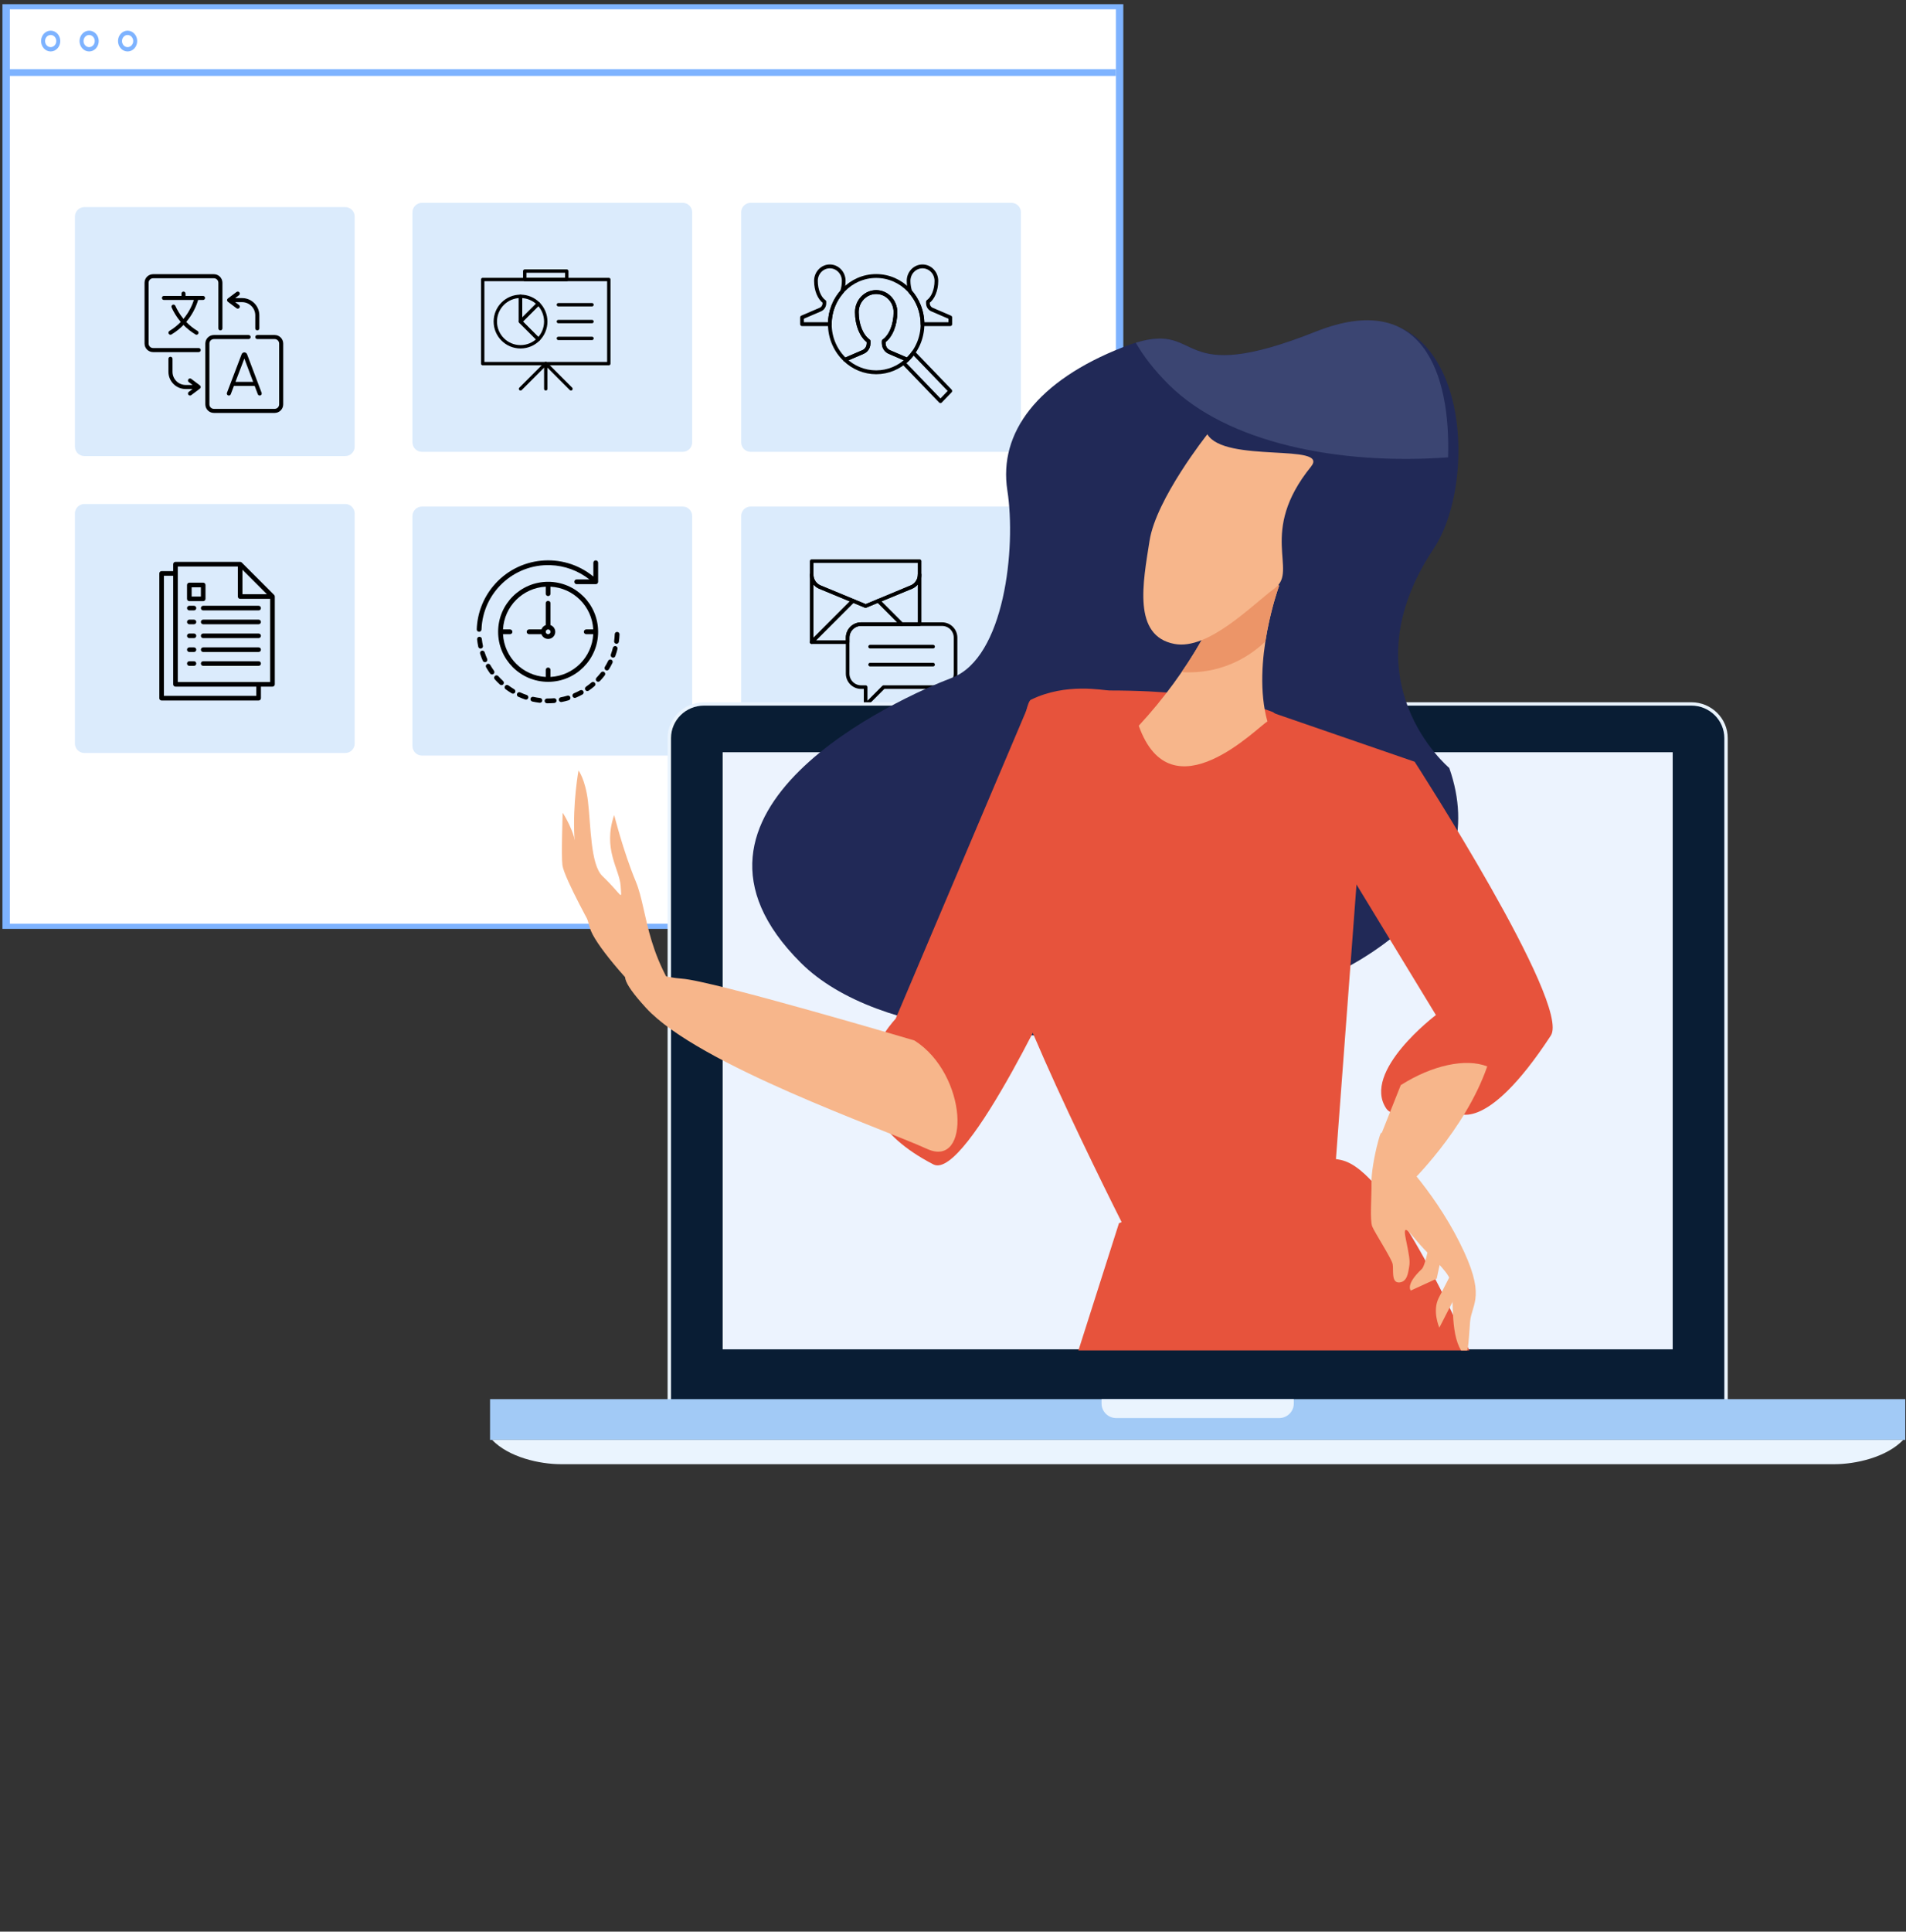
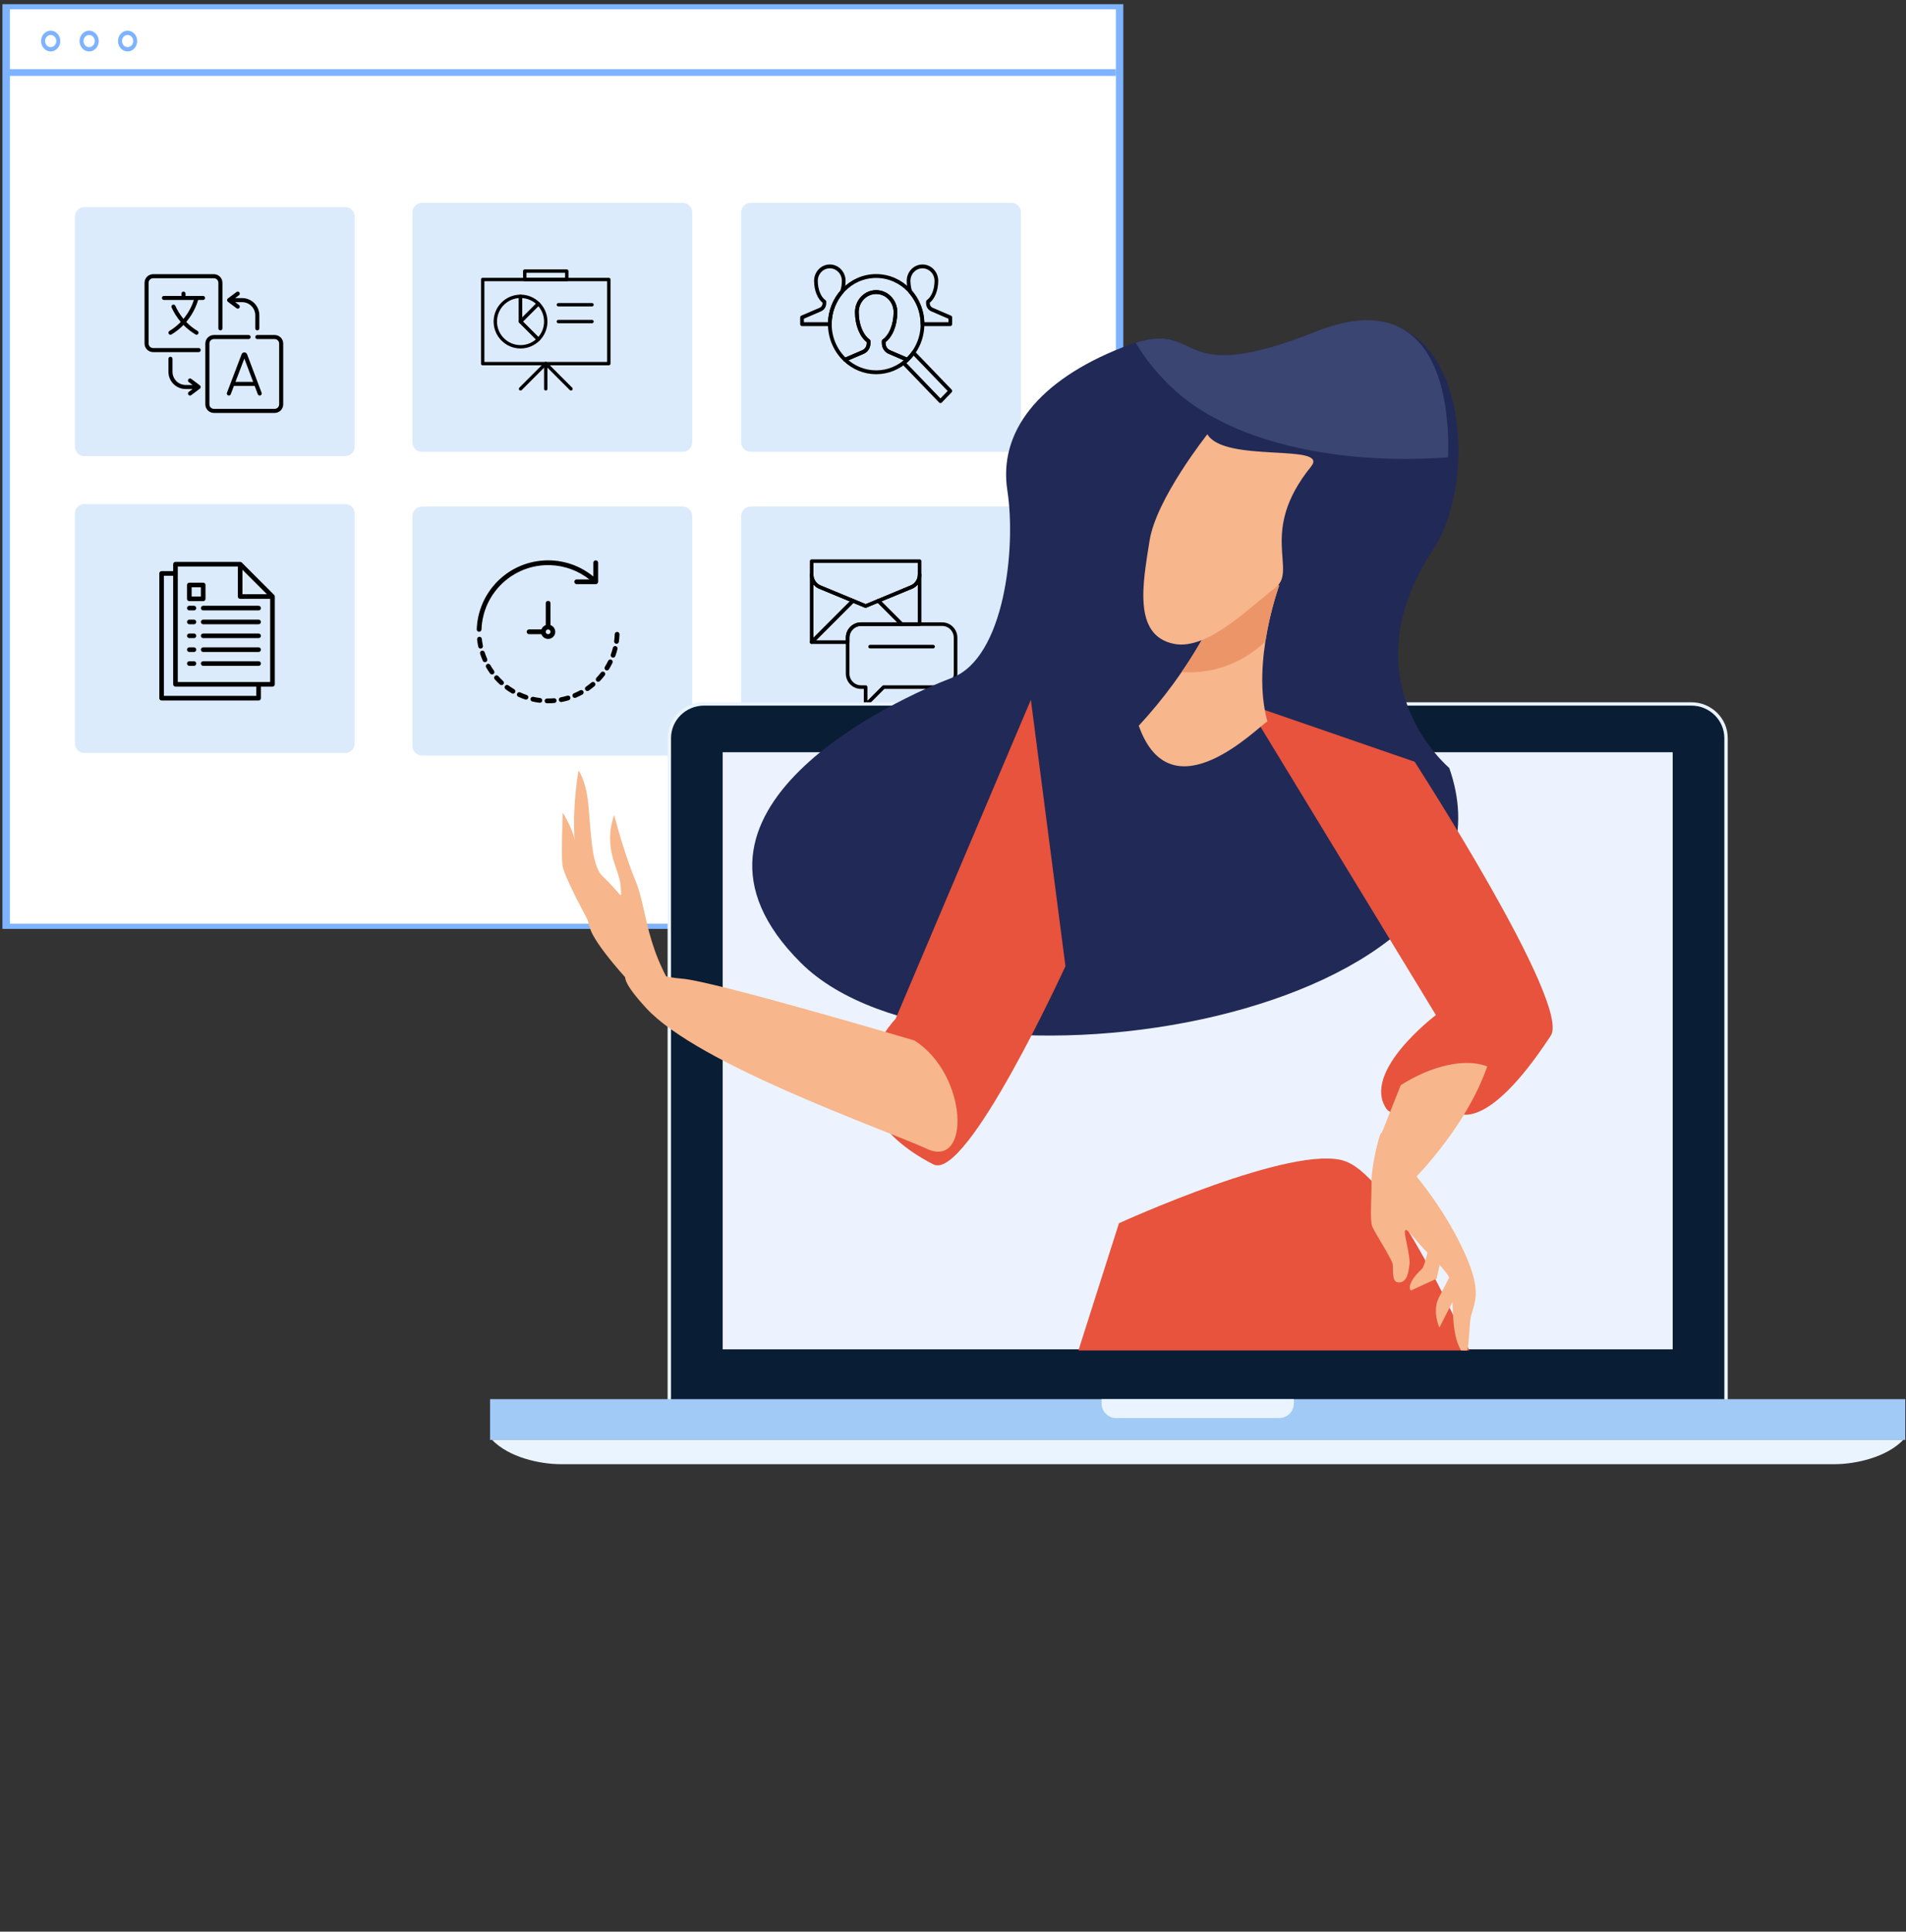
<svg xmlns="http://www.w3.org/2000/svg" xmlns:ns1="http://www.serif.com/" width="100%" height="100%" viewBox="0 0 1537 1557" version="1.1" xml:space="preserve" style="fill-rule:evenodd;clip-rule:evenodd;stroke-miterlimit:2;">
  <rect x="0" y="0" width="1537" height="1557" fill="#333333" stroke="none" />
  <g transform="matrix(1,0,0,1,-21655.6,-46753.3)">
    <g transform="matrix(1,0,0,1,19962,46044.7)">
      <g transform="matrix(0.8,0,0,0.8,1271.91,-314.178)">
        <g transform="matrix(1.453,0,0,1.573,-2689.66,-1158.64)">
          <g transform="matrix(9.883,0,0,6.338,-2163.73,-1047.09)">
            <rect x="443.375" y="410.343" width="78.159" height="92.935" style="fill:white;stroke:rgb(126,179,255);stroke-width:0.52px;" />
          </g>
          <g transform="matrix(9.224,0,0,9.224,-1865.16,-2231.39)">
            <path d="M442.762,414.917L526.146,414.917L442.762,414.917Z" style="fill:none;stroke:rgb(126,179,255);stroke-width:0.47px;" />
          </g>
          <g transform="matrix(9.224,0,0,9.224,-1865.16,-2231.39)">
            <path d="M446.604,412.73C446.604,413.047 446.348,413.303 446.032,413.303C445.716,413.303 445.46,413.047 445.46,412.73C445.46,412.415 445.716,412.159 446.032,412.159C446.348,412.159 446.604,412.415 446.604,412.73Z" style="fill:none;stroke:rgb(126,179,255);stroke-width:0.3px;" />
          </g>
          <g transform="matrix(9.224,0,0,9.224,-1865.16,-2231.39)">
            <path d="M449.497,412.73C449.497,413.047 449.241,413.303 448.925,413.303C448.609,413.303 448.353,413.047 448.353,412.73C448.353,412.415 448.609,412.159 448.925,412.159C449.241,412.159 449.497,412.415 449.497,412.73Z" style="fill:none;stroke:rgb(126,179,255);stroke-width:0.3px;" />
          </g>
          <g transform="matrix(9.224,0,0,9.224,-1865.16,-2231.39)">
            <path d="M452.389,412.73C452.389,413.047 452.133,413.303 451.817,413.303C451.501,413.303 451.246,413.047 451.246,412.73C451.246,412.415 451.501,412.159 451.817,412.159C452.133,412.159 452.389,412.415 452.389,412.73Z" style="fill:none;stroke:rgb(126,179,255);stroke-width:0.3px;" />
          </g>
        </g>
        <g transform="matrix(2.361,0,0,2.361,-682.844,1264.88)">
          <path d="M808.005,194.53C808.005,196.767 806.193,198.578 803.956,198.578L692.615,198.578C690.379,198.578 688.565,196.767 688.565,194.53L688.565,96.363C688.565,94.128 690.379,92.314 692.615,92.314L803.956,92.314C806.193,92.314 808.005,94.128 808.005,96.363L808.005,194.53Z" style="fill:rgb(162,202,246);fill-opacity:0.39;fill-rule:nonzero;" />
        </g>
        <g transform="matrix(2.361,0,0,2.361,-682.844,1570.9)">
          <path d="M808.005,194.53C808.005,196.767 806.193,198.578 803.956,198.578L692.615,198.578C690.379,198.578 688.565,196.767 688.565,194.53L688.565,96.363C688.565,94.128 690.379,92.314 692.615,92.314L803.956,92.314C806.193,92.314 808.005,94.128 808.005,96.363L808.005,194.53Z" style="fill:rgb(162,202,246);fill-opacity:0.39;fill-rule:nonzero;" />
        </g>
        <g transform="matrix(2.361,0,0,2.361,-1023.07,1568.33)">
          <path d="M808.005,194.53C808.005,196.767 806.193,198.578 803.956,198.578L692.615,198.578C690.379,198.578 688.565,196.767 688.565,194.53L688.565,96.363C688.565,94.128 690.379,92.314 692.615,92.314L803.956,92.314C806.193,92.314 808.005,94.128 808.005,96.363L808.005,194.53Z" style="fill:rgb(162,202,246);fill-opacity:0.39;fill-rule:nonzero;" />
        </g>
        <g transform="matrix(2.361,0,0,2.361,-1023.07,1269.17)">
          <path d="M808.005,194.53C808.005,196.767 806.193,198.578 803.956,198.578L692.615,198.578C690.379,198.578 688.565,196.767 688.565,194.53L688.565,96.363C688.565,94.128 690.379,92.314 692.615,92.314L803.956,92.314C806.193,92.314 808.005,94.128 808.005,96.363L808.005,194.53Z" style="fill:rgb(162,202,246);fill-opacity:0.39;fill-rule:nonzero;" />
        </g>
        <g transform="matrix(2.361,0,0,2.361,-351.486,1264.88)">
          <path d="M808.005,194.53C808.005,196.767 806.193,198.578 803.956,198.578L692.615,198.578C690.379,198.578 688.565,196.767 688.565,194.53L688.565,96.363C688.565,94.128 690.379,92.314 692.615,92.314L803.956,92.314C806.193,92.314 808.005,94.128 808.005,96.363L808.005,194.53Z" style="fill:rgb(162,202,246);fill-opacity:0.39;fill-rule:nonzero;" />
        </g>
        <g transform="matrix(2.361,0,0,2.361,-351.486,1570.9)">
          <path d="M808.005,194.53C808.005,196.767 806.193,198.578 803.956,198.578L692.615,198.578C690.379,198.578 688.565,196.767 688.565,194.53L688.565,96.363C688.565,94.128 690.379,92.314 692.615,92.314L803.956,92.314C806.193,92.314 808.005,94.128 808.005,96.363L808.005,194.53Z" style="fill:rgb(162,202,246);fill-opacity:0.39;fill-rule:nonzero;" />
        </g>
        <g id="search--person.svg" ns1:id="search, person.svg" transform="matrix(1.868,0,0,1.94,1410.28,1614.78)">
          <g transform="matrix(1,0,0,1,-50,-50)">
            <path d="M66.797,63.476C62.357,67.513 56.477,70 50,70C43.523,70 37.642,67.513 33.202,63.472L42.907,59.452C43.507,59.207 44.045,58.846 44.497,58.397C45.381,57.511 45.927,56.289 45.927,54.938L45.927,53.819C42.198,51.325 39.585,45.516 39.585,38.75C39.585,32.997 44.249,28.334 49.998,28.334C55.754,28.334 60.415,32.997 60.415,38.75C60.415,45.517 57.804,51.325 54.074,53.819L54.074,54.938C54.074,56.289 54.62,57.511 55.506,58.397C55.955,58.845 56.494,59.207 57.09,59.452L66.797,63.476Z" style="fill:none;fill-rule:nonzero;stroke:black;stroke-width:2px;stroke-linecap:round;stroke-linejoin:round;stroke-miterlimit:10;" />
            <path d="M33.202,63.472C28.175,58.9 25,52.331 25,45C25,31.191 36.193,20 50,20C63.806,20 75.002,31.191 75.002,45C75.002,52.331 71.825,58.9 66.797,63.476L57.088,59.453C56.492,59.208 55.953,58.847 55.504,58.398C54.618,57.512 54.072,56.29 54.072,54.939L54.072,53.82C57.801,51.326 60.413,45.517 60.413,38.751C60.413,32.998 55.752,28.335 49.996,28.335C44.247,28.335 39.583,32.998 39.583,38.751C39.583,45.518 42.197,51.326 45.925,53.82L45.925,54.939C45.925,56.29 45.379,57.512 44.495,58.398C44.043,58.846 43.505,59.208 42.905,59.453L33.202,63.472Z" style="fill:none;fill-rule:nonzero;stroke:black;stroke-width:2px;stroke-linecap:round;stroke-linejoin:round;stroke-miterlimit:10;" />
            <path d="M90,79.698L70.109,59.807C68.615,61.832 66.829,63.618 64.805,65.113L84.694,85L90,79.698Z" style="fill:none;fill-rule:nonzero;stroke:black;stroke-width:2px;stroke-linecap:round;stroke-linejoin:round;stroke-miterlimit:10;" />
            <path d="M25,45C25,38.506 27.496,32.611 31.556,28.165C32.147,26.48 32.498,24.56 32.498,22.503C32.499,18.359 29.143,15 25,15C20.857,15 17.501,18.359 17.501,22.503C17.501,27.375 19.382,31.557 22.066,33.352L22.066,34.159C22.066,35.134 21.673,36.013 21.036,36.649C20.713,36.973 20.323,37.235 19.894,37.411L10,41.51L10,45.003L25,45.003L25,45Z" style="fill:none;fill-rule:nonzero;stroke:black;stroke-width:2px;stroke-linecap:round;stroke-linejoin:round;stroke-miterlimit:10;" />
            <path d="M80.105,37.41C79.674,37.234 79.289,36.972 78.961,36.648C78.327,36.011 77.935,35.132 77.935,34.158L77.935,33.351C80.615,31.556 82.499,27.374 82.499,22.502C82.5,18.359 79.145,15 75,15C70.859,15 67.501,18.359 67.501,22.503C67.501,24.562 67.853,26.482 68.443,28.167C72.504,32.611 75,38.508 75,45L75,45.003L90,45.003L90,41.51L80.105,37.41Z" style="fill:none;fill-rule:nonzero;stroke:black;stroke-width:2px;stroke-linecap:round;stroke-linejoin:round;stroke-miterlimit:10;" />
          </g>
        </g>
        <g id="presentation--chart--text.svg" ns1:id="presentation, chart, text.svg" transform="matrix(1.695,0,0,1.695,1077.24,1610.94)">
          <g transform="matrix(1,0,0,1,-50,-50)">
            <path d="M57.502,35.001L77.501,35.001L57.502,35.001Z" style="fill:none;fill-rule:nonzero;stroke:black;stroke-width:2px;stroke-linecap:round;stroke-linejoin:round;stroke-miterlimit:10;" />
            <path d="M57.502,45L77.501,45L57.502,45Z" style="fill:none;fill-rule:nonzero;stroke:black;stroke-width:2px;stroke-linecap:round;stroke-linejoin:round;stroke-miterlimit:10;" />
-             <path d="M57.502,55.001L77.501,55.001L57.502,55.001Z" style="fill:none;fill-rule:nonzero;stroke:black;stroke-width:2px;stroke-linecap:round;stroke-linejoin:round;stroke-miterlimit:10;" />
            <path d="M35,30C39.139,30 42.891,31.68 45.605,34.395L35,45L35,30Z" style="fill:none;fill-rule:nonzero;stroke:black;stroke-width:2px;stroke-linecap:round;stroke-linejoin:round;stroke-miterlimit:10;" />
            <path d="M45.606,55.607C48.321,52.892 49.999,49.142 49.999,45C49.999,40.858 48.321,37.108 45.606,34.395L35,45L45.606,55.607Z" style="fill:none;fill-rule:nonzero;stroke:black;stroke-width:2px;stroke-linecap:round;stroke-linejoin:round;stroke-miterlimit:10;" />
            <path d="M35,30C26.715,30 20,36.718 20,45C20,53.285 26.715,59.999 35,59.999C39.139,59.999 42.891,58.321 45.605,55.607L35,45L35,30Z" style="fill:none;fill-rule:nonzero;stroke:black;stroke-width:2px;stroke-linecap:round;stroke-linejoin:round;stroke-miterlimit:10;" />
            <rect x="12.5" y="20.003" width="75" height="49.997" style="fill:none;stroke:black;stroke-width:2px;stroke-linecap:round;stroke-linejoin:round;stroke-miterlimit:10;" />
            <rect x="37.499" y="15" width="25" height="5.003" style="fill:none;stroke:black;stroke-width:2px;stroke-linecap:round;stroke-linejoin:round;stroke-miterlimit:10;" />
            <path d="M50.002,85L50.002,70L50.002,85Z" style="fill:none;fill-rule:nonzero;stroke:black;stroke-width:2px;stroke-linecap:round;stroke-linejoin:round;stroke-miterlimit:10;" />
            <path d="M35,85L50.002,70L64.999,85L50.002,70L35,85Z" style="fill:none;fill-rule:nonzero;stroke:black;stroke-width:2px;stroke-linecap:round;stroke-linejoin:round;stroke-miterlimit:10;" />
          </g>
        </g>
        <g id="message--chat.svg" ns1:id="message, chat.svg" transform="matrix(1.813,0,0,1.813,1417.79,1916.4)">
          <g transform="matrix(1,0,0,1,-50,-50)">
            <path d="M70.001,10L70.001,17.5C70.001,19.57 69.164,21.447 67.805,22.804C67.115,23.494 66.287,24.051 65.373,24.428C65.373,24.428 40.002,34.937 40,34.937L14.63,24.428C13.715,24.051 12.888,23.494 12.196,22.804C10.838,21.447 10,19.57 10,17.5L10,10L70.001,10Z" style="fill:none;fill-rule:nonzero;stroke:black;stroke-width:2px;stroke-linecap:round;stroke-linejoin:round;stroke-miterlimit:10;" />
            <path d="M32.976,32.026L14.631,24.428C13.716,24.051 12.889,23.494 12.197,22.804C10.839,21.447 10.001,19.57 10.001,17.5L10,55L32.976,32.026Z" style="fill:none;fill-rule:nonzero;stroke:black;stroke-width:2px;stroke-linecap:round;stroke-linejoin:round;stroke-miterlimit:10;" />
            <path d="M77.5,57.5L42.5,57.5L77.5,57.5Z" style="fill:none;fill-rule:nonzero;stroke:black;stroke-width:2px;stroke-linecap:round;stroke-linejoin:round;stroke-miterlimit:10;" />
-             <path d="M42.5,67.499L77.5,67.499L42.5,67.499Z" style="fill:none;fill-rule:nonzero;stroke:black;stroke-width:2px;stroke-linecap:round;stroke-linejoin:round;stroke-miterlimit:10;" />
            <path d="M37.5,45C33.36,45 30,48.358 30,52.5L30,72.501C30,76.642 33.36,79.999 37.5,79.999L40,79.999L40,90L50,79.999L82.5,79.999C86.642,79.999 90.001,76.642 90.001,72.501L90.001,52.5C90.001,48.358 86.642,45 82.5,45L37.5,45Z" style="fill:none;fill-rule:nonzero;stroke:black;stroke-width:2px;stroke-linecap:round;stroke-linejoin:round;stroke-miterlimit:10;" />
            <path d="M70.001,45L70.001,17.5C70.001,19.57 69.164,21.447 67.805,22.804C67.115,23.494 66.287,24.051 65.373,24.428C65.373,24.428 54.536,28.917 47.028,32.026L59.999,45L70.001,45Z" style="fill:none;fill-rule:nonzero;stroke:black;stroke-width:2px;stroke-linecap:round;stroke-linejoin:round;stroke-miterlimit:10;" />
            <path d="M30,52.5C30,48.358 33.36,45 37.5,45L60,45L47.028,32.026C43.048,33.675 40.002,34.938 40.002,34.938L32.975,32.026L10,55L30,55L30,52.5Z" style="fill:none;fill-rule:nonzero;stroke:black;stroke-width:2px;stroke-linecap:round;stroke-linejoin:round;stroke-miterlimit:10;" />
          </g>
        </g>
        <g id="document-1-.svg" ns1:id="document(1).svg" transform="matrix(0.291,0,0,0.291,745.899,1914.44)">
          <g transform="matrix(1,0,0,1,-240,-240)">
            <g>
              <g>
                <path d="M160,344L144,344C139.582,344 136,347.582 136,352C136,356.418 139.582,360 144,360L160,360C164.418,360 168,356.418 168,352C168,347.582 164.418,344 160,344Z" style="fill-rule:nonzero;" />
              </g>
            </g>
            <g>
              <g>
                <path d="M384,344L192,344C187.582,344 184,347.582 184,352C184,356.418 187.582,360 192,360L384,360C388.418,360 392,356.418 392,352C392,347.582 388.418,344 384,344Z" style="fill-rule:nonzero;" />
              </g>
            </g>
            <g>
              <g>
                <path d="M160,296L144,296C139.582,296 136,299.582 136,304C136,308.418 139.582,312 144,312L160,312C164.418,312 168,308.418 168,304C168,299.582 164.418,296 160,296Z" style="fill-rule:nonzero;" />
              </g>
            </g>
            <g>
              <g>
                <path d="M384,296L192,296C187.582,296 184,299.582 184,304C184,308.418 187.582,312 192,312L384,312C388.418,312 392,308.418 392,304C392,299.582 388.418,296 384,296Z" style="fill-rule:nonzero;" />
              </g>
            </g>
            <g>
              <g>
                <path d="M160,248L144,248C139.582,248 136,251.582 136,256C136,260.418 139.582,264 144,264L160,264C164.418,264 168,260.418 168,256C168,251.582 164.418,248 160,248Z" style="fill-rule:nonzero;" />
              </g>
            </g>
            <g>
              <g>
                <path d="M384,248L192,248C187.582,248 184,251.582 184,256C184,260.418 187.582,264 192,264L384,264C388.418,264 392,260.418 392,256C392,251.582 388.418,248 384,248Z" style="fill-rule:nonzero;" />
              </g>
            </g>
            <g>
              <g>
                <path d="M160,200L144,200C139.582,200 136,203.582 136,208C136,212.418 139.582,216 144,216L160,216C164.418,216 168,212.418 168,208C168,203.582 164.418,200 160,200Z" style="fill-rule:nonzero;" />
              </g>
            </g>
            <g>
              <g>
                <path d="M384,200L192,200C187.582,200 184,203.582 184,208C184,212.418 187.582,216 192,216L384,216C388.418,216 392,212.418 392,208C392,203.582 388.418,200 384,200Z" style="fill-rule:nonzero;" />
              </g>
            </g>
            <g>
              <g>
                <path d="M160,152L144,152C139.582,152 136,155.582 136,160C136,164.418 139.582,168 144,168L160,168C164.418,168 168,164.418 168,160C168,155.582 164.418,152 160,152Z" style="fill-rule:nonzero;" />
              </g>
            </g>
            <g>
              <g>
                <path d="M384,152L192,152C187.582,152 184,155.582 184,160C184,164.418 187.582,168 192,168L384,168C388.418,168 392,164.418 392,160C392,155.582 388.418,152 384,152Z" style="fill-rule:nonzero;" />
              </g>
            </g>
            <g>
              <g>
                <path d="M439.896,119.496C439.856,118.795 439.719,118.103 439.488,117.44C439.4,117.184 439.336,116.936 439.224,116.688C438.835,115.818 438.293,115.024 437.624,114.344L325.624,2.344C324.944,1.675 324.15,1.133 323.28,0.744C323.032,0.632 322.784,0.568 322.536,0.48C321.867,0.25 321.17,0.11 320.464,0.064C320.328,0.088 320.176,0 320,0L96,0C91.582,0 88,3.582 88,8L88,32L48,32C43.582,32 40,35.582 40,40L40,472C40,476.418 43.582,480 48,480L384,480C388.418,480 392,476.418 392,472L392,432L432,432C436.418,432 440,428.418 440,424L440,120C440,119.824 439.912,119.672 439.896,119.496ZM328,27.312L412.688,112L328,112L328,27.312ZM376,464L56,464L56,48L88,48L88,424C88,428.418 91.582,432 96,432L376,432L376,464ZM424,416L104,416L104,16L312,16L312,120C312,124.418 315.582,128 320,128L424,128L424,416Z" style="fill-rule:nonzero;" />
              </g>
            </g>
            <g>
              <g>
                <path d="M192,72L144,72C139.582,72 136,75.582 136,80L136,128C136,132.418 139.582,136 144,136L192,136C196.418,136 200,132.418 200,128L200,80C200,75.582 196.418,72 192,72ZM184,120L152,120L152,88L184,88L184,120Z" style="fill-rule:nonzero;" />
              </g>
            </g>
          </g>
        </g>
        <g id="wall-clock-1-.svg" ns1:id="wall-clock(1).svg" transform="matrix(0.3,0,0,0.3,1079.62,1915.06)">
          <g transform="matrix(1,0,0,1,-240.006,-240.006)">
            <clipPath id="_clip1">
              <rect x="0" y="0" width="480.011" height="480.011" />
            </clipPath>
            <g clip-path="url(#_clip1)">
              <g>
                <g>
                  <g>
                    <path d="M7.873,239.899L8.153,239.899C12.467,239.902 16.006,236.483 16.153,232.171C20.481,108.535 124.216,11.817 247.852,16.144C295.408,17.809 341.198,34.574 378.585,64.011L336.009,64.011C331.591,64.011 328.009,67.593 328.009,72.011C328.009,76.429 331.591,80.011 336.009,80.011L400.121,80.011C400.747,79.96 401.364,79.837 401.961,79.643C402.37,79.584 402.773,79.496 403.169,79.379C403.393,79.283 403.561,79.083 403.777,78.963C404.495,78.612 405.154,78.15 405.729,77.595L405.809,77.539C406.012,77.261 406.197,76.97 406.361,76.667C406.78,76.157 407.133,75.595 407.409,74.995C407.629,74.357 407.764,73.693 407.809,73.019C407.901,72.689 407.968,72.352 408.009,72.011L408.009,8.011C408.009,3.593 404.427,0.011 400.009,0.011C395.591,0.011 392.009,3.593 392.009,8.011L392.009,54.347C289.508,-29.635 138.332,-14.623 54.35,87.879C21.017,128.563 1.975,179.072 0.153,231.635C0.005,236.048 3.46,239.747 7.873,239.899Z" style="fill-rule:nonzero;" />
                    <path d="M72.641,388.883C69.705,385.569 64.639,385.263 61.325,388.199C58.011,391.135 57.705,396.201 60.641,399.515C66.148,405.695 71.966,411.591 78.073,417.179C81.394,420.094 86.448,419.764 89.363,416.444C92.195,413.217 91.975,408.331 88.865,405.371C83.179,400.156 77.764,394.653 72.641,388.883Z" style="fill-rule:nonzero;" />
-                     <path d="M168.113,452.227C160.799,449.751 153.619,446.896 146.601,443.675C142.642,441.714 137.842,443.334 135.881,447.293C133.92,451.252 135.54,456.052 139.499,458.013C139.635,458.08 139.773,458.144 139.913,458.203C147.437,461.667 155.139,464.732 162.985,467.387C167.171,468.803 171.713,466.557 173.129,462.371C174.546,458.185 172.3,453.643 168.113,452.227Z" style="fill-rule:nonzero;" />
+                     <path d="M168.113,452.227C160.799,449.751 153.619,446.896 146.601,443.675C142.642,441.714 137.842,443.334 135.881,447.293C133.92,451.252 135.54,456.052 139.499,458.013C147.437,461.667 155.139,464.732 162.985,467.387C167.171,468.803 171.713,466.557 173.129,462.371C174.546,458.185 172.3,453.643 168.113,452.227Z" style="fill-rule:nonzero;" />
                    <path d="M126.089,432.923L126.089,432.915C119.44,428.976 112.995,424.704 106.777,420.115C103.308,417.378 98.278,417.972 95.541,421.441C92.804,424.91 93.398,429.94 96.867,432.677C96.997,432.779 97.129,432.878 97.265,432.972C103.915,437.895 110.812,442.474 117.929,446.692C121.731,448.945 126.64,447.69 128.893,443.888C131.147,440.085 129.891,435.176 126.089,432.923Z" style="fill-rule:nonzero;" />
                    <path d="M58.153,370.827C53.643,364.557 49.457,358.06 45.609,351.363C43.4,347.53 38.502,346.214 34.669,348.423C30.836,350.632 29.52,355.53 31.729,359.363C35.851,366.524 40.337,373.469 45.169,380.171C47.822,383.704 52.837,384.417 56.37,381.764C59.802,379.187 60.589,374.361 58.153,370.827Z" style="fill-rule:nonzero;" />
                    <path d="M35.839,334.017C35.839,332.902 35.605,331.799 35.154,330.78L35.138,330.724C32.007,323.672 29.243,316.462 26.858,309.124C25.698,304.861 21.301,302.345 17.038,303.506C12.775,304.666 10.259,309.063 11.42,313.326C11.488,313.574 11.567,313.819 11.658,314.06C14.211,321.941 17.17,329.685 20.522,337.26C21.805,340.156 24.675,342.022 27.842,342.02C32.26,342.018 35.84,338.435 35.839,334.017Z" style="fill-rule:nonzero;" />
                    <path d="M14.717,296.22C14.718,296.22 14.72,296.219 14.721,296.219C19.038,295.299 21.794,291.057 20.881,286.739C19.287,279.182 18.08,271.548 17.265,263.867C16.799,259.471 12.857,256.285 8.461,256.751C4.065,257.217 0.879,261.159 1.345,265.555C2.221,273.782 3.518,281.958 5.233,290.051C6.149,294.374 10.395,297.135 14.717,296.22Z" style="fill-rule:nonzero;" />
                    <path d="M467.219,288.053C467.216,288.052 467.213,288.052 467.21,288.051C462.922,286.989 458.585,289.603 457.522,293.891C455.668,301.391 453.428,308.79 450.81,316.059C449.312,320.217 451.468,324.801 455.626,326.299C459.784,327.797 464.368,325.641 465.866,321.483C468.673,313.698 471.076,305.772 473.066,297.739C474.126,293.45 471.508,289.114 467.219,288.053Z" style="fill-rule:nonzero;" />
                    <path d="M213.217,462.411C205.549,461.498 197.934,460.19 190.401,458.491C186.091,457.517 181.807,460.221 180.833,464.531C179.859,468.841 182.563,473.125 186.873,474.099C194.947,475.919 203.11,477.321 211.329,478.299C211.648,478.338 211.968,478.356 212.289,478.355C216.707,478.346 220.281,474.756 220.272,470.338C220.264,466.292 217.236,462.889 213.217,462.411Z" style="fill-rule:nonzero;" />
                    <path d="M452.466,333.683C448.489,331.763 443.709,333.428 441.785,337.403C438.422,344.357 434.7,351.132 430.633,357.699C428.371,361.495 429.615,366.405 433.411,368.666C437.114,370.873 441.901,369.748 444.233,366.123C448.587,359.084 452.574,351.823 456.177,344.371C458.104,340.395 456.442,335.61 452.466,333.683Z" style="fill-rule:nonzero;" />
                    <path d="M428.831,375.29C425.373,372.54 420.34,373.114 417.59,376.573C417.542,376.633 417.495,376.694 417.449,376.755L417.449,376.739C412.729,382.862 407.696,388.736 402.369,394.339C399.323,397.542 399.45,402.609 402.653,405.655C405.856,408.701 410.923,408.574 413.969,405.371C419.665,399.368 425.054,393.08 430.113,386.531C432.863,383.073 432.289,378.04 428.831,375.29Z" style="fill-rule:nonzero;" />
                    <path d="M472.145,240.387C467.799,240.165 464.095,243.509 463.874,247.855C463.87,247.936 463.867,248.018 463.865,248.099C463.594,255.819 462.923,263.52 461.857,271.171C461.254,275.542 464.304,279.575 468.673,280.187C469.044,280.241 469.418,280.268 469.793,280.267C473.78,280.261 477.155,277.32 477.705,273.371C478.844,265.176 479.562,256.928 479.857,248.659C480.01,244.246 476.559,240.543 472.145,240.387Z" style="fill-rule:nonzero;" />
                    <path d="M385.609,410.251L385.609,410.275C379.721,415.301 373.58,420.022 367.209,424.419C363.566,426.937 362.655,431.932 365.173,435.575C367.691,439.218 372.686,440.129 376.329,437.611C383.142,432.88 389.71,427.807 396.009,422.411C399.367,419.539 399.761,414.489 396.889,411.131C394.018,407.773 388.967,407.379 385.609,410.251Z" style="fill-rule:nonzero;" />
                    <path d="M304.897,454.475C297.504,456.703 290.001,458.545 282.417,459.995C278.078,460.83 275.237,465.023 276.072,469.362C276.795,473.123 280.083,475.844 283.913,475.851C284.42,475.853 284.926,475.807 285.425,475.715C293.555,474.161 301.598,472.183 309.521,469.787C313.717,468.404 315.998,463.881 314.615,459.685C313.281,455.637 309.007,453.346 304.897,454.475Z" style="fill-rule:nonzero;" />
                    <path d="M259.889,463.142C259.742,463.15 259.596,463.163 259.45,463.179L259.49,463.211C253.09,463.755 246.538,464.011 240.01,464.011L236.354,464.011C231.991,464.073 228.425,467.509 228.202,471.867C228.122,476.285 231.638,479.931 236.055,480.011L240.01,480.011C247.002,480.011 254.01,479.699 260.81,479.115C265.221,478.861 268.591,475.079 268.336,470.668C268.081,466.257 264.299,462.887 259.889,463.142Z" style="fill-rule:nonzero;" />
                    <path d="M347.521,436.563L347.529,436.563C340.756,440.272 333.798,443.631 326.681,446.627C322.587,448.288 320.614,452.953 322.274,457.047C323.934,461.141 328.6,463.114 332.694,461.454C332.754,461.43 332.813,461.405 332.872,461.379C340.498,458.17 347.953,454.571 355.208,450.595C359.083,448.472 360.503,443.61 358.38,439.735C356.259,435.86 351.396,434.44 347.521,436.563Z" style="fill-rule:nonzero;" />
-                     <path d="M240.009,72.011C147.225,72.011 72.009,147.227 72.009,240.011C72.009,332.795 147.225,408.011 240.009,408.011C332.793,408.011 408.009,332.795 408.009,240.011C407.904,147.271 332.749,72.117 240.009,72.011ZM368.009,248.011L391.601,248.011C387.445,325.528 325.526,387.447 248.009,391.603L248.009,368.011C248.009,363.593 244.427,360.011 240.009,360.011C235.591,360.011 232.009,363.593 232.009,368.011L232.009,391.603C154.492,387.447 92.573,325.528 88.417,248.011L112.009,248.011C116.427,248.011 120.009,244.429 120.009,240.011C120.009,235.593 116.427,232.011 112.009,232.011L88.417,232.011C92.573,154.494 154.492,92.575 232.009,88.419L232.009,112.011C232.009,116.429 235.591,120.011 240.009,120.011C244.427,120.011 248.009,116.429 248.009,112.011L248.009,88.419C325.526,92.575 387.445,154.494 391.601,232.011L368.009,232.011C363.591,232.011 360.009,235.593 360.009,240.011C360.009,244.429 363.591,248.011 368.009,248.011Z" style="fill-rule:nonzero;" />
                    <path d="M248.009,217.483L248.009,144.011C248.009,139.593 244.427,136.011 240.009,136.011C235.591,136.011 232.009,139.593 232.009,144.011L232.009,217.483C225.234,219.903 219.901,225.236 217.481,232.011L176.009,232.011C171.591,232.011 168.009,235.593 168.009,240.011C168.009,244.429 171.591,248.011 176.009,248.011L217.481,248.011C221.865,260.487 235.533,267.047 248.009,262.663C260.485,258.279 267.045,244.611 262.661,232.135C260.253,225.281 254.863,219.892 248.009,217.483ZM240.009,248.011C235.591,248.011 232.009,244.429 232.009,240.011C232.009,235.593 235.591,232.011 240.009,232.011C244.427,232.011 248.009,235.593 248.009,240.011C248.009,244.429 244.428,248.011 240.009,248.011Z" style="fill-rule:nonzero;" />
                  </g>
                </g>
              </g>
            </g>
          </g>
        </g>
        <g id="translation.svg" transform="matrix(0.273,0,0,0.273,742.707,1624.63)">
          <g transform="matrix(1,0,0,1,-256,-256)">
            <g>
              <path d="M207.386,280.048C207.386,275.906 204.028,272.548 199.886,272.548L31.548,272.548C22.423,272.548 15,265.125 15,256L15,31.548C15,22.423 22.423,15 31.548,15L256,15C265.125,15 272.548,22.423 272.548,31.548L272.548,199.886C272.548,204.028 275.906,207.386 280.048,207.386C284.19,207.386 287.548,204.028 287.548,199.886L287.548,31.548C287.548,14.152 273.396,0 256,0L31.548,0C14.152,0 0,14.152 0,31.548L0,256C0,273.396 14.152,287.548 31.548,287.548L199.886,287.548C204.028,287.548 207.386,284.19 207.386,280.048Z" style="fill-rule:nonzero;" />
              <path d="M480.452,224.452L416.323,224.452C412.181,224.452 408.823,227.81 408.823,231.952C408.823,236.094 412.181,239.452 416.323,239.452L480.452,239.452C489.577,239.452 497,246.875 497,256L497,480.452C497,489.577 489.577,497 480.452,497L256,497C246.875,497 239.452,489.577 239.452,480.452L239.452,256C239.452,246.875 246.875,239.452 256,239.452L384.259,239.452C388.401,239.452 391.759,236.094 391.759,231.952C391.759,227.81 388.401,224.452 384.259,224.452L256,224.452C238.604,224.452 224.452,238.604 224.452,256L224.452,480.452C224.452,497.848 238.604,512 256,512L480.452,512C497.848,512 512,497.848 512,480.452L512,256C512,238.604 497.848,224.452 480.452,224.452Z" style="fill-rule:nonzero;" />
              <path d="M215.919,80.161L151.274,80.161L151.274,71.629C151.274,67.487 147.916,64.129 143.774,64.129C139.632,64.129 136.274,67.487 136.274,71.629L136.274,80.161L71.629,80.161C67.487,80.161 64.129,83.519 64.129,87.661C64.129,91.803 67.487,95.161 71.629,95.161L182.075,95.161C177.756,109.035 166.934,137.014 143.738,164.94C129.572,147.902 119.976,130.774 113.62,116.617C111.923,112.839 107.487,111.15 103.706,112.846C99.927,114.543 98.239,118.981 99.935,122.76C106.956,138.399 117.663,157.421 133.631,176.239C122.248,188.048 108.464,199.498 91.817,209.487C88.265,211.618 87.113,216.225 89.245,219.777C90.651,222.121 93.135,223.419 95.683,223.419C96.996,223.419 98.327,223.074 99.535,222.349C117.183,211.76 131.76,199.646 143.735,187.342C155.845,199.776 170.436,211.804 188.011,222.349C189.219,223.074 190.55,223.419 191.863,223.419C194.411,223.419 196.895,222.121 198.301,219.777C200.432,216.225 199.28,211.618 195.729,209.487C179.053,199.482 165.256,188.04 153.849,176.222C165.638,162.344 174.285,148.734 180.438,137.308C190.394,118.818 195.481,103.275 197.73,95.16L215.919,95.16C220.061,95.16 223.419,91.802 223.419,87.66C223.419,83.518 220.062,80.161 215.919,80.161Z" style="fill-rule:nonzero;" />
              <path d="M378.434,295.254C376.766,291.199 372.857,288.58 368.473,288.58L368.462,288.58C364.074,288.584 360.165,291.211 358.504,295.273C358.481,295.329 358.459,295.386 358.437,295.442L304.256,437.7C302.782,441.571 304.724,445.904 308.595,447.378C309.474,447.713 310.376,447.871 311.263,447.871C314.285,447.871 317.134,446.031 318.273,443.038L329.927,412.439L406.628,412.439L418.168,443.017C419.631,446.892 423.956,448.849 427.833,447.386C431.708,445.924 433.665,441.596 432.202,437.721L378.514,295.457C378.489,295.39 378.462,295.322 378.434,295.254ZM335.641,397.441L368.454,311.285L400.968,397.441L335.641,397.441Z" style="fill-rule:nonzero;" />
              <path d="M204.387,410.323L172.323,386.275C169.01,383.79 164.308,384.462 161.823,387.775C159.338,391.088 160.01,395.79 163.323,398.275L177.387,408.823L151.79,408.823C124.984,408.823 103.177,387.015 103.177,360.21L103.177,312.117C103.177,307.975 99.819,304.617 95.677,304.617C91.535,304.617 88.177,307.975 88.177,312.117L88.177,360.21C88.177,395.287 116.714,423.823 151.79,423.823L177.387,423.823L163.323,434.371C160.01,436.856 159.338,441.558 161.823,444.871C163.297,446.836 165.549,447.871 167.829,447.871C169.395,447.871 170.974,447.382 172.323,446.371L204.387,422.323C206.276,420.906 207.387,418.684 207.387,416.323C207.387,413.962 206.276,411.739 204.387,410.323Z" style="fill-rule:nonzero;" />
              <path d="M307.613,101.677L339.677,125.725C341.026,126.737 342.605,127.225 344.171,127.225C346.451,127.225 348.704,126.189 350.177,124.225C352.662,120.912 351.99,116.21 348.677,113.725L334.613,103.177L360.21,103.177C387.016,103.177 408.823,124.985 408.823,151.79L408.823,199.883C408.823,204.025 412.181,207.383 416.323,207.383C420.465,207.383 423.823,204.025 423.823,199.883L423.823,151.79C423.823,116.713 395.286,88.177 360.21,88.177L334.613,88.177L348.677,77.629C351.99,75.144 352.662,70.442 350.177,67.129C347.691,63.815 342.991,63.144 339.677,65.629L307.613,89.677C305.724,91.094 304.613,93.316 304.613,95.677C304.613,98.038 305.724,100.261 307.613,101.677Z" style="fill-rule:nonzero;" />
            </g>
          </g>
        </g>
      </g>
      <g transform="matrix(7.616,0,0,7.496,-3009.91,-2182.64)">
        <path d="M692.126,540.472C690,540.472 688.27,538.742 688.27,536.615L688.27,465.077C688.27,462.949 690,461.219 692.126,461.219L796.666,461.219C798.793,461.219 800.52,462.949 800.52,465.077L800.52,536.615C800.52,538.742 798.793,540.472 796.666,540.472L692.126,540.472Z" style="fill:rgb(234,244,254);fill-rule:nonzero;" />
      </g>
      <g transform="matrix(7.616,0,0,7.496,-3009.91,-2182.64)">
        <path d="M800.159,536.615C800.159,538.547 798.597,540.112 796.666,540.112L692.126,540.112C690.196,540.112 688.633,538.547 688.633,536.615L688.633,465.077C688.633,463.146 690.196,461.58 692.126,461.58L796.666,461.58C798.597,461.58 800.159,463.146 800.159,465.077L800.159,536.615Z" style="fill:rgb(9,29,52);fill-rule:nonzero;" />
      </g>
      <g transform="matrix(7.616,0,0,7.496,-3009.91,-2182.64)">
        <rect x="694.1" y="466.593" width="100.592" height="64.207" style="fill:rgb(236,243,254);fill-rule:nonzero;" />
      </g>
      <g transform="matrix(7.616,0,0,7.496,-3009.91,-2182.64)">
        <path d="M744.271,464.013C744.271,464.27 744.061,464.48 743.8,464.48C743.543,464.48 743.333,464.27 743.333,464.013C743.333,463.754 743.543,463.545 743.8,463.545C744.061,463.545 744.271,463.754 744.271,464.013Z" style="fill:rgb(162,202,246);fill-rule:nonzero;" />
      </g>
      <g transform="matrix(7.616,0,0,7.496,-3009.91,-2182.64)">
        <path d="M740.313,466.593L742.257,461.58L726.251,461.58L724.309,466.593L740.313,466.593Z" style="fill:rgb(83,162,248);fill-rule:nonzero;" />
      </g>
      <g transform="matrix(7.616,0,0,7.496,-3009.91,-2182.64)">
        <path d="M750.602,466.593L752.546,461.58L747.4,461.58L745.458,466.593L750.602,466.593Z" style="fill:rgb(83,162,248);fill-rule:nonzero;" />
      </g>
      <g transform="matrix(7.616,0,0,7.496,-3009.91,-2182.64)">
        <rect x="669.47" y="536.155" width="149.848" height="4.383" style="fill:rgb(162,202,246);fill-rule:nonzero;" />
      </g>
      <g transform="matrix(7.616,0,0,7.496,-3009.91,-2182.64)">
        <path d="M669.691,540.538C671.461,542.412 674.72,543.149 676.97,543.149L811.823,543.149C814.072,543.149 817.327,542.412 819.101,540.538L669.691,540.538Z" style="fill:rgb(234,244,254);fill-rule:nonzero;" />
      </g>
      <g transform="matrix(7.616,0,0,7.496,-3009.91,-2182.64)">
        <path d="M734.218,536.155L734.218,536.624C734.218,537.49 734.919,538.192 735.781,538.192L753.006,538.192C753.875,538.192 754.574,537.49 754.574,536.624L754.574,536.155L734.218,536.155Z" style="fill:rgb(234,244,254);fill-rule:nonzero;" />
      </g>
      <g transform="matrix(7.616,0,0,7.496,-3009.91,-2182.64)">
        <clipPath id="_clip2">
          <rect x="672.401" y="409.468" width="115.061" height="121.453" />
        </clipPath>
        <g clip-path="url(#_clip2)">
          <path d="M771.032,468.281C771.032,468.281 760.04,458.954 769.38,444.71C774.559,436.813 772.893,414.911 756.901,421.365C740.908,427.82 745.508,419.453 736.48,423.04C727.448,426.629 723.297,432.221 724.243,438.435C725.192,444.646 723.938,456.426 718.391,458.581C712.842,460.734 686.185,472.876 702.39,489.25C718.598,505.62 780.344,495.13 771.032,468.281Z" style="fill:rgb(33,41,87);fill-rule:nonzero;" />
          <path d="M756.901,421.365C741.786,427.464 745.059,420.335 737.844,422.558C738.664,424.02 739.81,425.522 741.335,427.063C747.52,433.312 759.269,435.747 770.912,434.885C771.174,425.952 768.271,416.776 756.901,421.365Z" style="fill:rgb(59,69,114);fill-rule:nonzero;" />
-           <path d="M762.038,469.613L758.021,524.091L737.725,519.904C737.725,519.904 723.736,492.134 723.736,486.932C723.736,485.933 725.402,461.619 726.733,460.952C730.466,459.086 734.393,459.953 735.061,459.953C747.051,459.953 752.378,462.284 752.378,462.284L762.038,469.613Z" style="fill:rgb(231,83,60);fill-rule:nonzero;" />
          <path d="M736.06,517.242L714.742,585.188C714.742,585.188 747.383,598.509 772.695,591.182C798.01,583.854 772.695,529.897 772.695,529.897C772.695,529.897 765.369,512.578 760.04,510.58C754.712,508.581 736.06,517.242 736.06,517.242Z" style="fill:rgb(231,83,60);fill-rule:nonzero;" />
          <path d="M726.733,460.952L712.413,495.258C712.413,495.258 703.753,504.251 716.408,510.913C719.959,512.781 730.396,489.597 730.396,489.597L726.733,460.952Z" style="fill:rgb(231,83,60);fill-rule:nonzero;" />
          <path d="M749.561,461.375L769.621,494.852C769.621,494.852 761.706,500.921 764.37,504.916C765.387,506.444 771.696,505.25 771.696,505.25C771.696,505.25 774.697,508.07 781.789,497.06C783.961,493.688 767.369,467.615 767.369,467.615L749.561,461.375Z" style="fill:rgb(231,83,60);fill-rule:nonzero;" />
          <path d="M771.991,524.488L769.984,528.47C769.984,528.47 769.202,526.691 769.924,525.26C770.545,524.024 771.312,522.518 771.312,522.518L771.991,524.488Z" style="fill:rgb(247,182,139);fill-rule:nonzero;" />
          <path d="M770.304,520.363L769.703,523.2L766.965,524.477C766.965,524.477 766.338,523.868 768.141,522.147C768.543,521.753 769.083,518.617 769.083,518.617L770.304,520.363Z" style="fill:rgb(247,182,139);fill-rule:nonzero;" />
          <path d="M764.99,509.269C764.99,509.269 769.202,513.396 772.109,519.268C775.022,525.135 773.422,525.819 773.238,527.832C773.063,529.85 773.095,532.689 772.086,530.535C771.077,528.379 771.598,524.442 771.128,523.295C770.657,522.151 769.164,520.954 767.968,519.578C766.774,518.2 766.073,517.102 766.425,518.888C766.784,520.677 766.904,521.271 766.79,521.914C766.68,522.552 766.59,523.562 765.726,523.607C764.861,523.649 765.159,522.227 765.042,521.633C764.925,521.039 763.164,518.285 762.883,517.6C762.603,516.909 762.827,514.394 762.798,512.791C762.782,511.999 763.053,510.109 763.52,508.376C763.998,506.595 763.796,507.889 764.99,509.269Z" style="fill:rgb(247,182,139);fill-rule:nonzero;" />
          <path d="M714.41,497.59C714.41,497.59 693.001,491.146 689.772,490.94C686.541,490.733 680.477,487.995 686.002,494.104C691.53,500.211 711.1,507.089 715.741,509.247C720.386,511.408 720.073,501.253 714.41,497.59Z" style="fill:rgb(247,182,139);fill-rule:nonzero;" />
          <path d="M747.897,446.738C748.981,440.266 753.012,448.709 753.012,448.709C753.012,448.709 750.04,456.928 751.78,463.289C750.888,463.727 741.617,473.605 738.156,463.744C743.491,457.899 747.188,450.985 747.897,446.738Z" style="fill:rgb(247,182,139);fill-rule:nonzero;" />
          <path d="M751.563,454.684C750.18,456.024 748.512,457.031 746.601,457.571C745.305,457.938 743.992,458.062 742.696,457.977C745.536,453.781 747.414,449.639 747.897,446.738C748.981,440.266 753.012,448.709 753.012,448.709C753.012,448.709 752.079,451.294 751.563,454.684Z" style="fill:rgb(236,149,104);fill-rule:nonzero;" />
          <path d="M745.421,432.402C745.421,432.402 739.997,439.336 739.301,443.845C738.604,448.353 737.475,454.098 741.944,454.948C745.525,455.627 750.073,450.837 752.6,448.924C755.046,447.06 750.752,442.95 756.395,435.883C758.433,433.327 747.24,435.534 745.421,432.402Z" style="fill:rgb(247,182,139);fill-rule:nonzero;" />
          <path d="M765.898,502.389L763.627,508.192L766.795,513.021C766.795,513.021 772.705,507.269 775.055,500.376C772.8,499.479 769.259,500.222 765.898,502.389Z" style="fill:rgb(247,182,139);fill-rule:nonzero;" />
          <path d="M691.585,495.654C685.808,489.216 686.274,483.844 684.897,480.479C683.522,477.113 682.624,473.313 682.611,473.351C681.378,477.015 683.172,479.159 683.293,480.924C683.41,482.686 683.576,482.054 681.362,479.9C680.106,478.678 680.151,474.523 679.835,471.841C679.558,469.521 678.836,468.551 678.836,468.551C678.836,468.551 678.203,472.098 678.403,475.741C678.648,480.137 679.759,484.836 680.165,485.829C680.903,487.638 684.634,492.065 687.763,494.801C691.289,497.89 695.75,500.293 691.585,495.654Z" style="fill:rgb(247,182,139);fill-rule:nonzero;" />
          <path d="M680.586,486.066C680.586,486.066 677.309,480.125 677.133,478.733C677.001,477.765 677.161,473.104 677.161,473.104C677.161,473.104 678.544,475.191 678.584,477.065C678.629,478.939 680.586,486.066 680.586,486.066Z" style="fill:rgb(247,182,139);fill-rule:nonzero;" />
        </g>
      </g>
    </g>
  </g>
</svg>